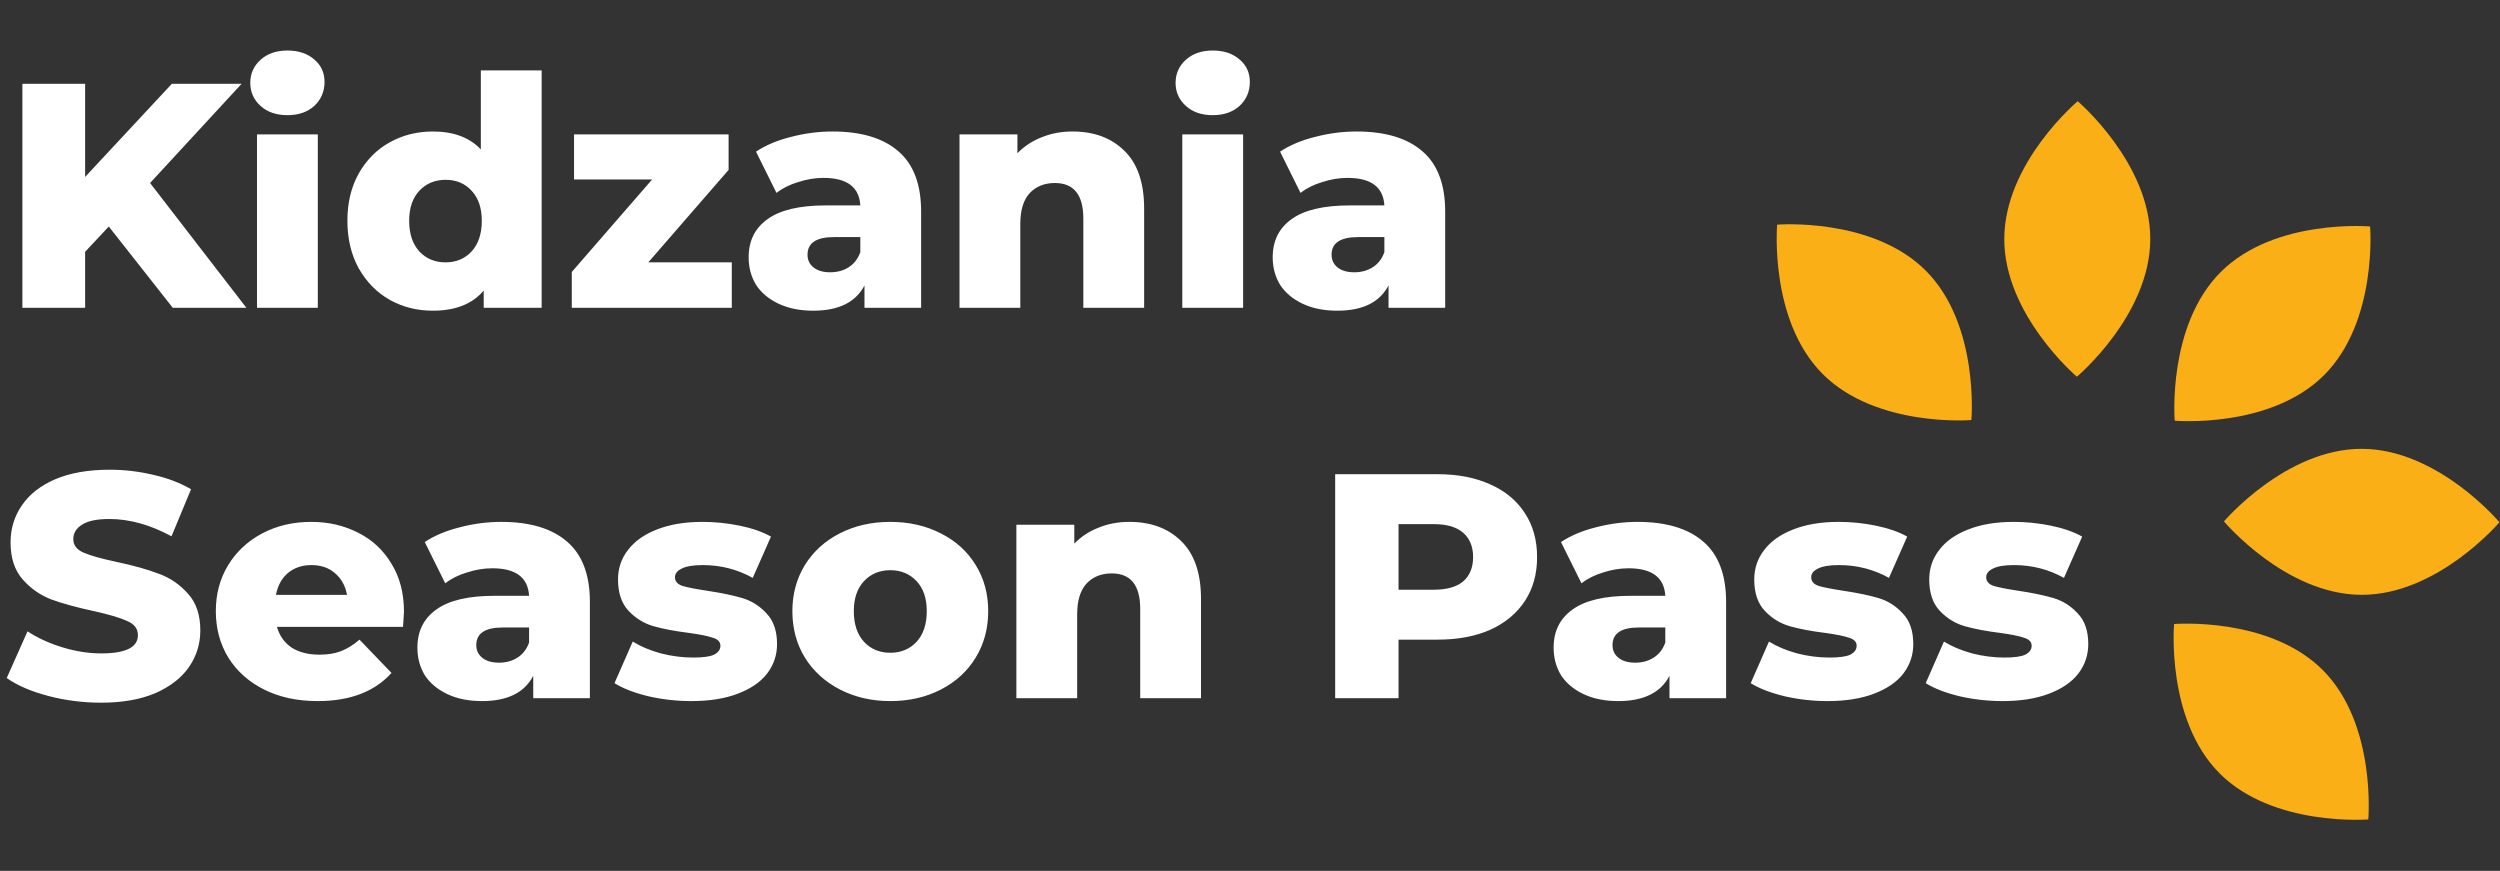
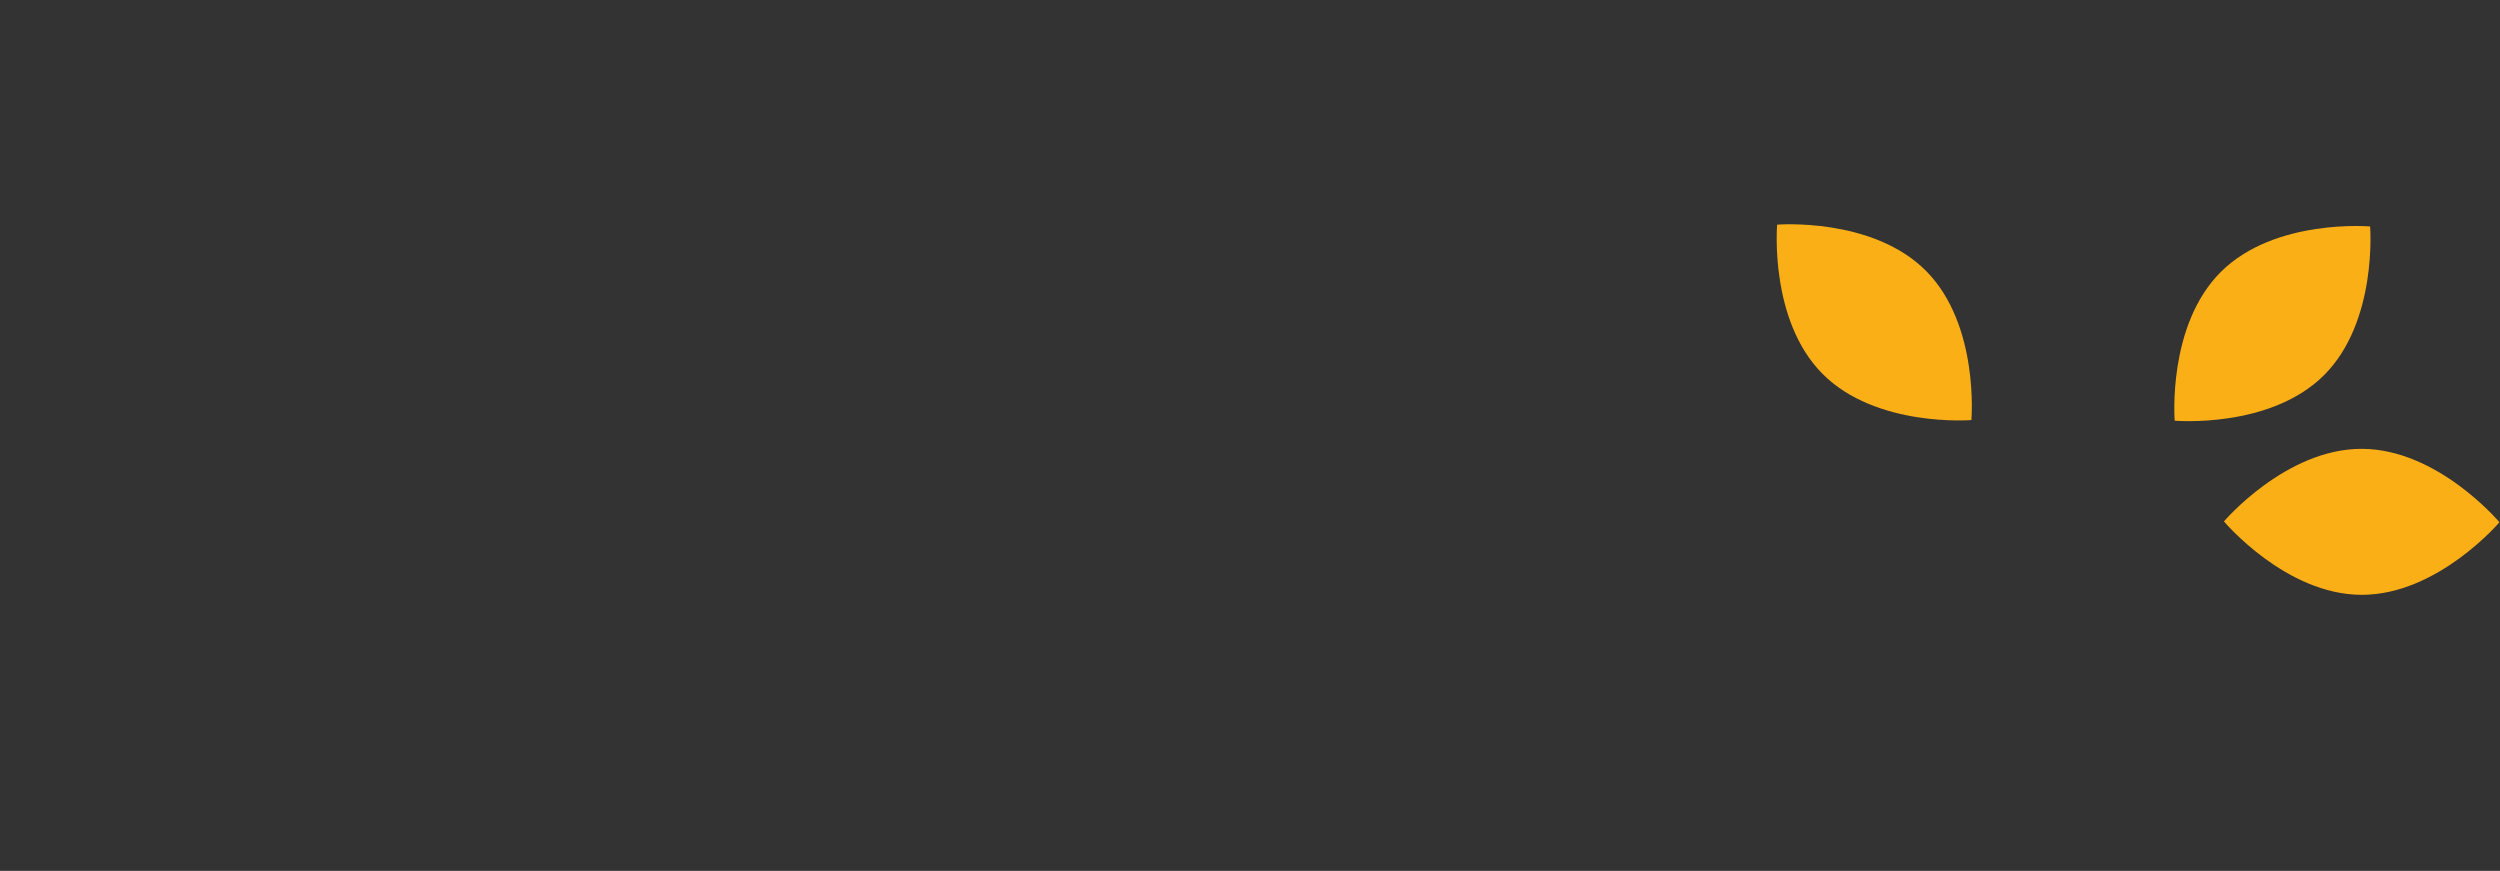
<svg xmlns="http://www.w3.org/2000/svg" width="333" height="116" viewBox="0 0 333 116" fill="none">
  <rect x="0" y="0" width="333" height="116" fill="#333333" stroke="none" />
-   <path d="M14.492 30.174L11.338 33.541V41H2.984V11.164H11.338V23.567L22.889 11.164H32.18L19.99 24.377L32.82 41H23.016L14.492 30.174ZM34.234 17.898H42.333V41H34.234V17.898ZM38.283 15.341C36.806 15.341 35.612 14.929 34.703 14.105C33.794 13.281 33.339 12.258 33.339 11.036C33.339 9.814 33.794 8.791 34.703 7.967C35.612 7.143 36.806 6.731 38.283 6.731C39.761 6.731 40.955 7.129 41.864 7.925C42.773 8.692 43.228 9.686 43.228 10.908C43.228 12.187 42.773 13.252 41.864 14.105C40.955 14.929 39.761 15.341 38.283 15.341ZM72.147 9.374V41H64.432V38.698C62.926 40.489 60.667 41.384 57.655 41.384C55.552 41.384 53.634 40.901 51.901 39.934C50.167 38.94 48.789 37.533 47.766 35.715C46.772 33.896 46.274 31.793 46.274 29.407C46.274 27.02 46.772 24.931 47.766 23.141C48.789 21.322 50.167 19.93 51.901 18.964C53.634 17.998 55.552 17.515 57.655 17.515C60.411 17.515 62.542 18.31 64.048 19.902V9.374H72.147ZM59.36 34.947C60.752 34.947 61.903 34.465 62.812 33.498C63.721 32.504 64.176 31.14 64.176 29.407C64.176 27.702 63.721 26.366 62.812 25.4C61.931 24.434 60.78 23.951 59.36 23.951C57.939 23.951 56.774 24.434 55.864 25.4C54.955 26.366 54.501 27.702 54.501 29.407C54.501 31.14 54.955 32.504 55.864 33.498C56.774 34.465 57.939 34.947 59.36 34.947ZM97.475 34.947V41H76.163V36.226L86.862 23.908H76.462V17.898H97.049V22.63L86.35 34.947H97.475ZM110.887 17.515C114.723 17.515 117.65 18.396 119.667 20.157C121.685 21.891 122.693 24.562 122.693 28.171V41H115.149V38.016C113.984 40.261 111.711 41.384 108.329 41.384C106.539 41.384 104.991 41.071 103.684 40.446C102.376 39.821 101.382 38.983 100.7 37.931C100.046 36.851 99.72 35.63 99.72 34.266C99.72 32.078 100.558 30.387 102.234 29.193C103.911 27.972 106.497 27.361 109.992 27.361H114.595C114.453 24.917 112.819 23.695 109.693 23.695C108.585 23.695 107.463 23.88 106.326 24.249C105.19 24.59 104.223 25.073 103.428 25.698L100.7 20.2C101.979 19.348 103.527 18.694 105.346 18.239C107.193 17.756 109.04 17.515 110.887 17.515ZM110.588 36.269C111.526 36.269 112.35 36.041 113.061 35.587C113.771 35.132 114.282 34.465 114.595 33.584V31.58H111.1C108.741 31.58 107.562 32.362 107.562 33.925C107.562 34.635 107.832 35.203 108.372 35.63C108.912 36.056 109.651 36.269 110.588 36.269ZM142.851 17.515C145.721 17.515 148.023 18.367 149.756 20.072C151.518 21.777 152.399 24.349 152.399 27.787V41H144.3V29.108C144.3 25.954 143.036 24.377 140.507 24.377C139.115 24.377 137.992 24.832 137.14 25.741C136.316 26.65 135.904 28.014 135.904 29.833V41H127.805V17.898H135.52V20.413C136.429 19.475 137.509 18.765 138.759 18.282C140.01 17.77 141.374 17.515 142.851 17.515ZM157.483 17.898H165.582V41H157.483V17.898ZM161.532 15.341C160.055 15.341 158.861 14.929 157.952 14.105C157.043 13.281 156.588 12.258 156.588 11.036C156.588 9.814 157.043 8.791 157.952 7.967C158.861 7.143 160.055 6.731 161.532 6.731C163.01 6.731 164.203 7.129 165.113 7.925C166.022 8.692 166.477 9.686 166.477 10.908C166.477 12.187 166.022 13.252 165.113 14.105C164.203 14.929 163.01 15.341 161.532 15.341ZM180.69 17.515C184.526 17.515 187.453 18.396 189.471 20.157C191.488 21.891 192.497 24.562 192.497 28.171V41H184.953V38.016C183.788 40.261 181.514 41.384 178.133 41.384C176.343 41.384 174.794 41.071 173.487 40.446C172.18 39.821 171.185 38.983 170.504 37.931C169.85 36.851 169.523 35.63 169.523 34.266C169.523 32.078 170.361 30.387 172.038 29.193C173.714 27.972 176.3 27.361 179.795 27.361H184.399C184.257 24.917 182.623 23.695 179.497 23.695C178.389 23.695 177.266 23.88 176.13 24.249C174.993 24.59 174.027 25.073 173.231 25.698L170.504 20.2C171.782 19.348 173.331 18.694 175.149 18.239C176.996 17.756 178.843 17.515 180.69 17.515ZM180.392 36.269C181.33 36.269 182.154 36.041 182.864 35.587C183.575 35.132 184.086 34.465 184.399 33.584V31.58H180.904C178.545 31.58 177.366 32.362 177.366 33.925C177.366 34.635 177.636 35.203 178.176 35.63C178.716 36.056 179.454 36.269 180.392 36.269ZM13.469 93.597C11.054 93.597 8.709 93.298 6.436 92.702C4.163 92.105 2.316 91.309 0.895 90.315L3.666 84.092C5.001 84.973 6.55 85.683 8.311 86.223C10.073 86.763 11.807 87.033 13.511 87.033C16.751 87.033 18.37 86.223 18.37 84.603C18.37 83.751 17.902 83.126 16.964 82.728C16.055 82.302 14.577 81.861 12.531 81.406C10.286 80.924 8.411 80.412 6.905 79.872C5.399 79.304 4.106 78.409 3.026 77.187C1.946 75.965 1.407 74.317 1.407 72.243C1.407 70.424 1.904 68.79 2.898 67.341C3.893 65.863 5.37 64.698 7.331 63.846C9.32 62.993 11.75 62.567 14.62 62.567C16.58 62.567 18.513 62.794 20.416 63.249C22.32 63.675 23.997 64.315 25.446 65.167L22.846 71.433C20.004 69.898 17.248 69.131 14.577 69.131C12.901 69.131 11.679 69.387 10.912 69.898C10.144 70.381 9.761 71.021 9.761 71.816C9.761 72.612 10.215 73.209 11.125 73.606C12.034 74.004 13.497 74.416 15.515 74.843C17.788 75.326 19.663 75.851 21.141 76.42C22.647 76.96 23.94 77.84 25.02 79.062C26.128 80.256 26.682 81.89 26.682 83.964C26.682 85.754 26.185 87.374 25.19 88.823C24.196 90.272 22.704 91.437 20.715 92.318C18.726 93.171 16.31 93.597 13.469 93.597ZM53.81 81.492C53.81 81.549 53.767 82.216 53.682 83.495H36.889C37.23 84.689 37.883 85.612 38.849 86.266C39.844 86.891 41.08 87.203 42.557 87.203C43.666 87.203 44.618 87.047 45.413 86.734C46.237 86.422 47.061 85.91 47.885 85.2L52.148 89.633C49.903 92.133 46.621 93.384 42.302 93.384C39.602 93.384 37.23 92.872 35.184 91.849C33.138 90.826 31.547 89.406 30.41 87.587C29.302 85.768 28.748 83.708 28.748 81.406C28.748 79.133 29.288 77.102 30.367 75.311C31.476 73.493 32.996 72.072 34.928 71.049C36.86 70.026 39.034 69.515 41.449 69.515C43.751 69.515 45.839 69.998 47.715 70.964C49.59 71.902 51.068 73.28 52.148 75.098C53.256 76.888 53.81 79.02 53.81 81.492ZM41.492 75.269C40.242 75.269 39.19 75.624 38.338 76.334C37.514 77.045 36.988 78.011 36.761 79.233H46.223C45.996 78.011 45.456 77.045 44.603 76.334C43.779 75.624 42.742 75.269 41.492 75.269ZM66.765 69.515C70.601 69.515 73.528 70.396 75.546 72.157C77.563 73.891 78.572 76.562 78.572 80.171V93H71.028V90.016C69.863 92.261 67.589 93.384 64.208 93.384C62.418 93.384 60.869 93.071 59.562 92.446C58.255 91.821 57.26 90.983 56.578 89.931C55.925 88.851 55.598 87.629 55.598 86.266C55.598 84.078 56.436 82.387 58.113 81.193C59.789 79.972 62.375 79.361 65.87 79.361H70.474C70.332 76.917 68.698 75.695 65.572 75.695C64.464 75.695 63.341 75.88 62.205 76.249C61.068 76.59 60.102 77.073 59.306 77.698L56.578 72.2C57.857 71.347 59.406 70.694 61.224 70.239C63.071 69.756 64.918 69.515 66.765 69.515ZM66.467 88.269C67.405 88.269 68.229 88.041 68.939 87.587C69.65 87.132 70.161 86.465 70.474 85.584V83.58H66.978C64.62 83.58 63.441 84.362 63.441 85.925C63.441 86.635 63.711 87.203 64.251 87.629C64.79 88.056 65.529 88.269 66.467 88.269ZM92.08 93.384C90.148 93.384 88.244 93.171 86.369 92.744C84.493 92.29 82.987 91.707 81.851 90.997L84.28 85.456C85.332 86.109 86.582 86.635 88.031 87.033C89.48 87.402 90.915 87.587 92.336 87.587C93.643 87.587 94.567 87.459 95.107 87.203C95.675 86.919 95.959 86.521 95.959 86.01C95.959 85.498 95.618 85.143 94.936 84.944C94.283 84.717 93.231 84.504 91.782 84.305C89.935 84.078 88.358 83.779 87.051 83.41C85.772 83.04 84.664 82.358 83.726 81.364C82.789 80.369 82.32 78.977 82.32 77.187C82.32 75.709 82.76 74.402 83.641 73.266C84.522 72.1 85.801 71.191 87.477 70.538C89.182 69.856 91.214 69.515 93.572 69.515C95.249 69.515 96.911 69.685 98.559 70.026C100.207 70.367 101.585 70.85 102.694 71.475L100.264 76.974C98.218 75.837 96.002 75.269 93.615 75.269C92.336 75.269 91.398 75.425 90.802 75.738C90.205 76.022 89.907 76.405 89.907 76.888C89.907 77.428 90.233 77.812 90.887 78.039C91.54 78.238 92.62 78.451 94.126 78.679C96.03 78.963 97.607 79.29 98.858 79.659C100.108 80.028 101.188 80.71 102.097 81.705C103.035 82.671 103.503 84.035 103.503 85.797C103.503 87.246 103.063 88.553 102.182 89.718C101.301 90.855 99.994 91.75 98.261 92.403C96.556 93.057 94.496 93.384 92.08 93.384ZM118.587 93.384C116.115 93.384 113.884 92.872 111.895 91.849C109.906 90.826 108.343 89.406 107.206 87.587C106.098 85.768 105.544 83.708 105.544 81.406C105.544 79.133 106.098 77.087 107.206 75.269C108.343 73.45 109.892 72.044 111.852 71.049C113.841 70.026 116.086 69.515 118.587 69.515C121.087 69.515 123.332 70.026 125.321 71.049C127.31 72.044 128.859 73.45 129.967 75.269C131.075 77.059 131.629 79.105 131.629 81.406C131.629 83.708 131.075 85.768 129.967 87.587C128.859 89.406 127.31 90.826 125.321 91.849C123.332 92.872 121.087 93.384 118.587 93.384ZM118.587 86.948C120.007 86.948 121.172 86.465 122.082 85.498C122.991 84.504 123.446 83.14 123.446 81.406C123.446 79.702 122.991 78.366 122.082 77.4C121.172 76.434 120.007 75.951 118.587 75.951C117.166 75.951 116.001 76.434 115.092 77.4C114.182 78.366 113.728 79.702 113.728 81.406C113.728 83.14 114.182 84.504 115.092 85.498C116.001 86.465 117.166 86.948 118.587 86.948ZM150.427 69.515C153.297 69.515 155.598 70.367 157.332 72.072C159.093 73.777 159.974 76.349 159.974 79.787V93H151.876V81.108C151.876 77.954 150.611 76.377 148.082 76.377C146.69 76.377 145.568 76.832 144.715 77.741C143.891 78.65 143.479 80.014 143.479 81.833V93H135.381V69.898H143.096V72.413C144.005 71.475 145.085 70.765 146.335 70.282C147.585 69.77 148.949 69.515 150.427 69.515ZM191.486 63.164C194.185 63.164 196.529 63.618 198.519 64.528C200.508 65.409 202.042 66.687 203.122 68.364C204.202 70.012 204.741 71.958 204.741 74.203C204.741 76.448 204.202 78.394 203.122 80.043C202.042 81.691 200.508 82.969 198.519 83.879C196.529 84.76 194.185 85.2 191.486 85.2H186.286V93H177.846V63.164H191.486ZM190.974 78.551C192.708 78.551 194.015 78.181 194.896 77.443C195.776 76.675 196.217 75.596 196.217 74.203C196.217 72.811 195.776 71.731 194.896 70.964C194.015 70.197 192.708 69.813 190.974 69.813H186.286V78.551H190.974ZM218.11 69.515C221.947 69.515 224.873 70.396 226.891 72.157C228.908 73.891 229.917 76.562 229.917 80.171V93H222.373V90.016C221.208 92.261 218.934 93.384 215.553 93.384C213.763 93.384 212.214 93.071 210.907 92.446C209.6 91.821 208.606 90.983 207.924 89.931C207.27 88.851 206.943 87.629 206.943 86.266C206.943 84.078 207.781 82.387 209.458 81.193C211.134 79.972 213.72 79.361 217.215 79.361H221.819C221.677 76.917 220.043 75.695 216.917 75.695C215.809 75.695 214.686 75.88 213.55 76.249C212.413 76.59 211.447 77.073 210.651 77.698L207.924 72.2C209.202 71.347 210.751 70.694 212.569 70.239C214.416 69.756 216.263 69.515 218.11 69.515ZM217.812 88.269C218.75 88.269 219.574 88.041 220.284 87.587C220.995 87.132 221.506 86.465 221.819 85.584V83.58H218.324C215.965 83.58 214.786 84.362 214.786 85.925C214.786 86.635 215.056 87.203 215.596 87.629C216.136 88.056 216.874 88.269 217.812 88.269ZM243.426 93.384C241.493 93.384 239.589 93.171 237.714 92.744C235.839 92.29 234.333 91.707 233.196 90.997L235.626 85.456C236.677 86.109 237.927 86.635 239.376 87.033C240.826 87.402 242.261 87.587 243.681 87.587C244.988 87.587 245.912 87.459 246.452 87.203C247.02 86.919 247.304 86.521 247.304 86.01C247.304 85.498 246.963 85.143 246.281 84.944C245.628 84.717 244.576 84.504 243.127 84.305C241.28 84.078 239.703 83.779 238.396 83.41C237.117 83.04 236.009 82.358 235.071 81.364C234.134 80.369 233.665 78.977 233.665 77.187C233.665 75.709 234.105 74.402 234.986 73.266C235.867 72.1 237.146 71.191 238.822 70.538C240.527 69.856 242.559 69.515 244.917 69.515C246.594 69.515 248.256 69.685 249.904 70.026C251.552 70.367 252.93 70.85 254.039 71.475L251.609 76.974C249.563 75.837 247.347 75.269 244.96 75.269C243.681 75.269 242.744 75.425 242.147 75.738C241.55 76.022 241.252 76.405 241.252 76.888C241.252 77.428 241.579 77.812 242.232 78.039C242.886 78.238 243.965 78.451 245.471 78.679C247.375 78.963 248.952 79.29 250.203 79.659C251.453 80.028 252.533 80.71 253.442 81.705C254.38 82.671 254.849 84.035 254.849 85.797C254.849 87.246 254.408 88.553 253.527 89.718C252.646 90.855 251.339 91.75 249.606 92.403C247.901 93.057 245.841 93.384 243.426 93.384ZM266.735 93.384C264.803 93.384 262.899 93.171 261.024 92.744C259.148 92.29 257.642 91.707 256.505 90.997L258.935 85.456C259.986 86.109 261.237 86.635 262.686 87.033C264.135 87.402 265.57 87.587 266.991 87.587C268.298 87.587 269.221 87.459 269.761 87.203C270.33 86.919 270.614 86.521 270.614 86.01C270.614 85.498 270.273 85.143 269.591 84.944C268.937 84.717 267.886 84.504 266.437 84.305C264.59 84.078 263.013 83.779 261.706 83.41C260.427 83.04 259.319 82.358 258.381 81.364C257.443 80.369 256.974 78.977 256.974 77.187C256.974 75.709 257.415 74.402 258.296 73.266C259.177 72.1 260.455 71.191 262.132 70.538C263.837 69.856 265.868 69.515 268.227 69.515C269.903 69.515 271.566 69.685 273.214 70.026C274.862 70.367 276.24 70.85 277.348 71.475L274.919 76.974C272.873 75.837 270.656 75.269 268.269 75.269C266.991 75.269 266.053 75.425 265.456 75.738C264.86 76.022 264.561 76.405 264.561 76.888C264.561 77.428 264.888 77.812 265.542 78.039C266.195 78.238 267.275 78.451 268.781 78.679C270.685 78.963 272.262 79.29 273.512 79.659C274.762 80.028 275.842 80.71 276.751 81.705C277.689 82.671 278.158 84.035 278.158 85.797C278.158 87.246 277.718 88.553 276.837 89.718C275.956 90.855 274.649 91.75 272.915 92.403C271.21 93.057 269.15 93.384 266.735 93.384Z" fill="white" />
-   <path d="M286.417 31.86C286.386 41.994 276.638 50.179 276.638 50.179C276.638 50.179 266.94 41.935 266.971 31.801C267.002 21.668 276.75 13.482 276.75 13.482C276.75 13.482 286.448 21.727 286.417 31.86Z" fill="#FBAF17" />
  <path d="M314.549 79.231C304.415 79.2 296.23 69.452 296.23 69.452C296.23 69.452 304.474 59.754 314.608 59.785C324.741 59.816 332.927 69.564 332.927 69.564C332.927 69.564 324.682 79.262 314.549 79.231Z" fill="#FBAF17" />
  <path d="M309.538 49.997C302.351 57.14 289.67 56.035 289.67 56.035C289.67 56.035 288.642 43.348 295.83 36.204C303.017 29.061 315.698 30.166 315.698 30.166C315.698 30.166 316.725 42.853 309.538 49.997Z" fill="#FBAF17" />
  <path d="M256.548 36.084C263.692 43.271 262.587 55.952 262.587 55.952C262.587 55.952 249.899 56.98 242.756 49.793C235.612 42.605 236.717 29.924 236.717 29.924C236.717 29.924 249.404 28.897 256.548 36.084Z" fill="#FBAF17" />
-   <path d="M295.626 102.987C288.483 95.799 289.588 83.119 289.588 83.119C289.588 83.119 302.275 82.091 309.419 89.278C316.562 96.465 315.457 109.146 315.457 109.146C315.457 109.146 302.77 110.174 295.626 102.987Z" fill="#FBAF17" />
</svg>